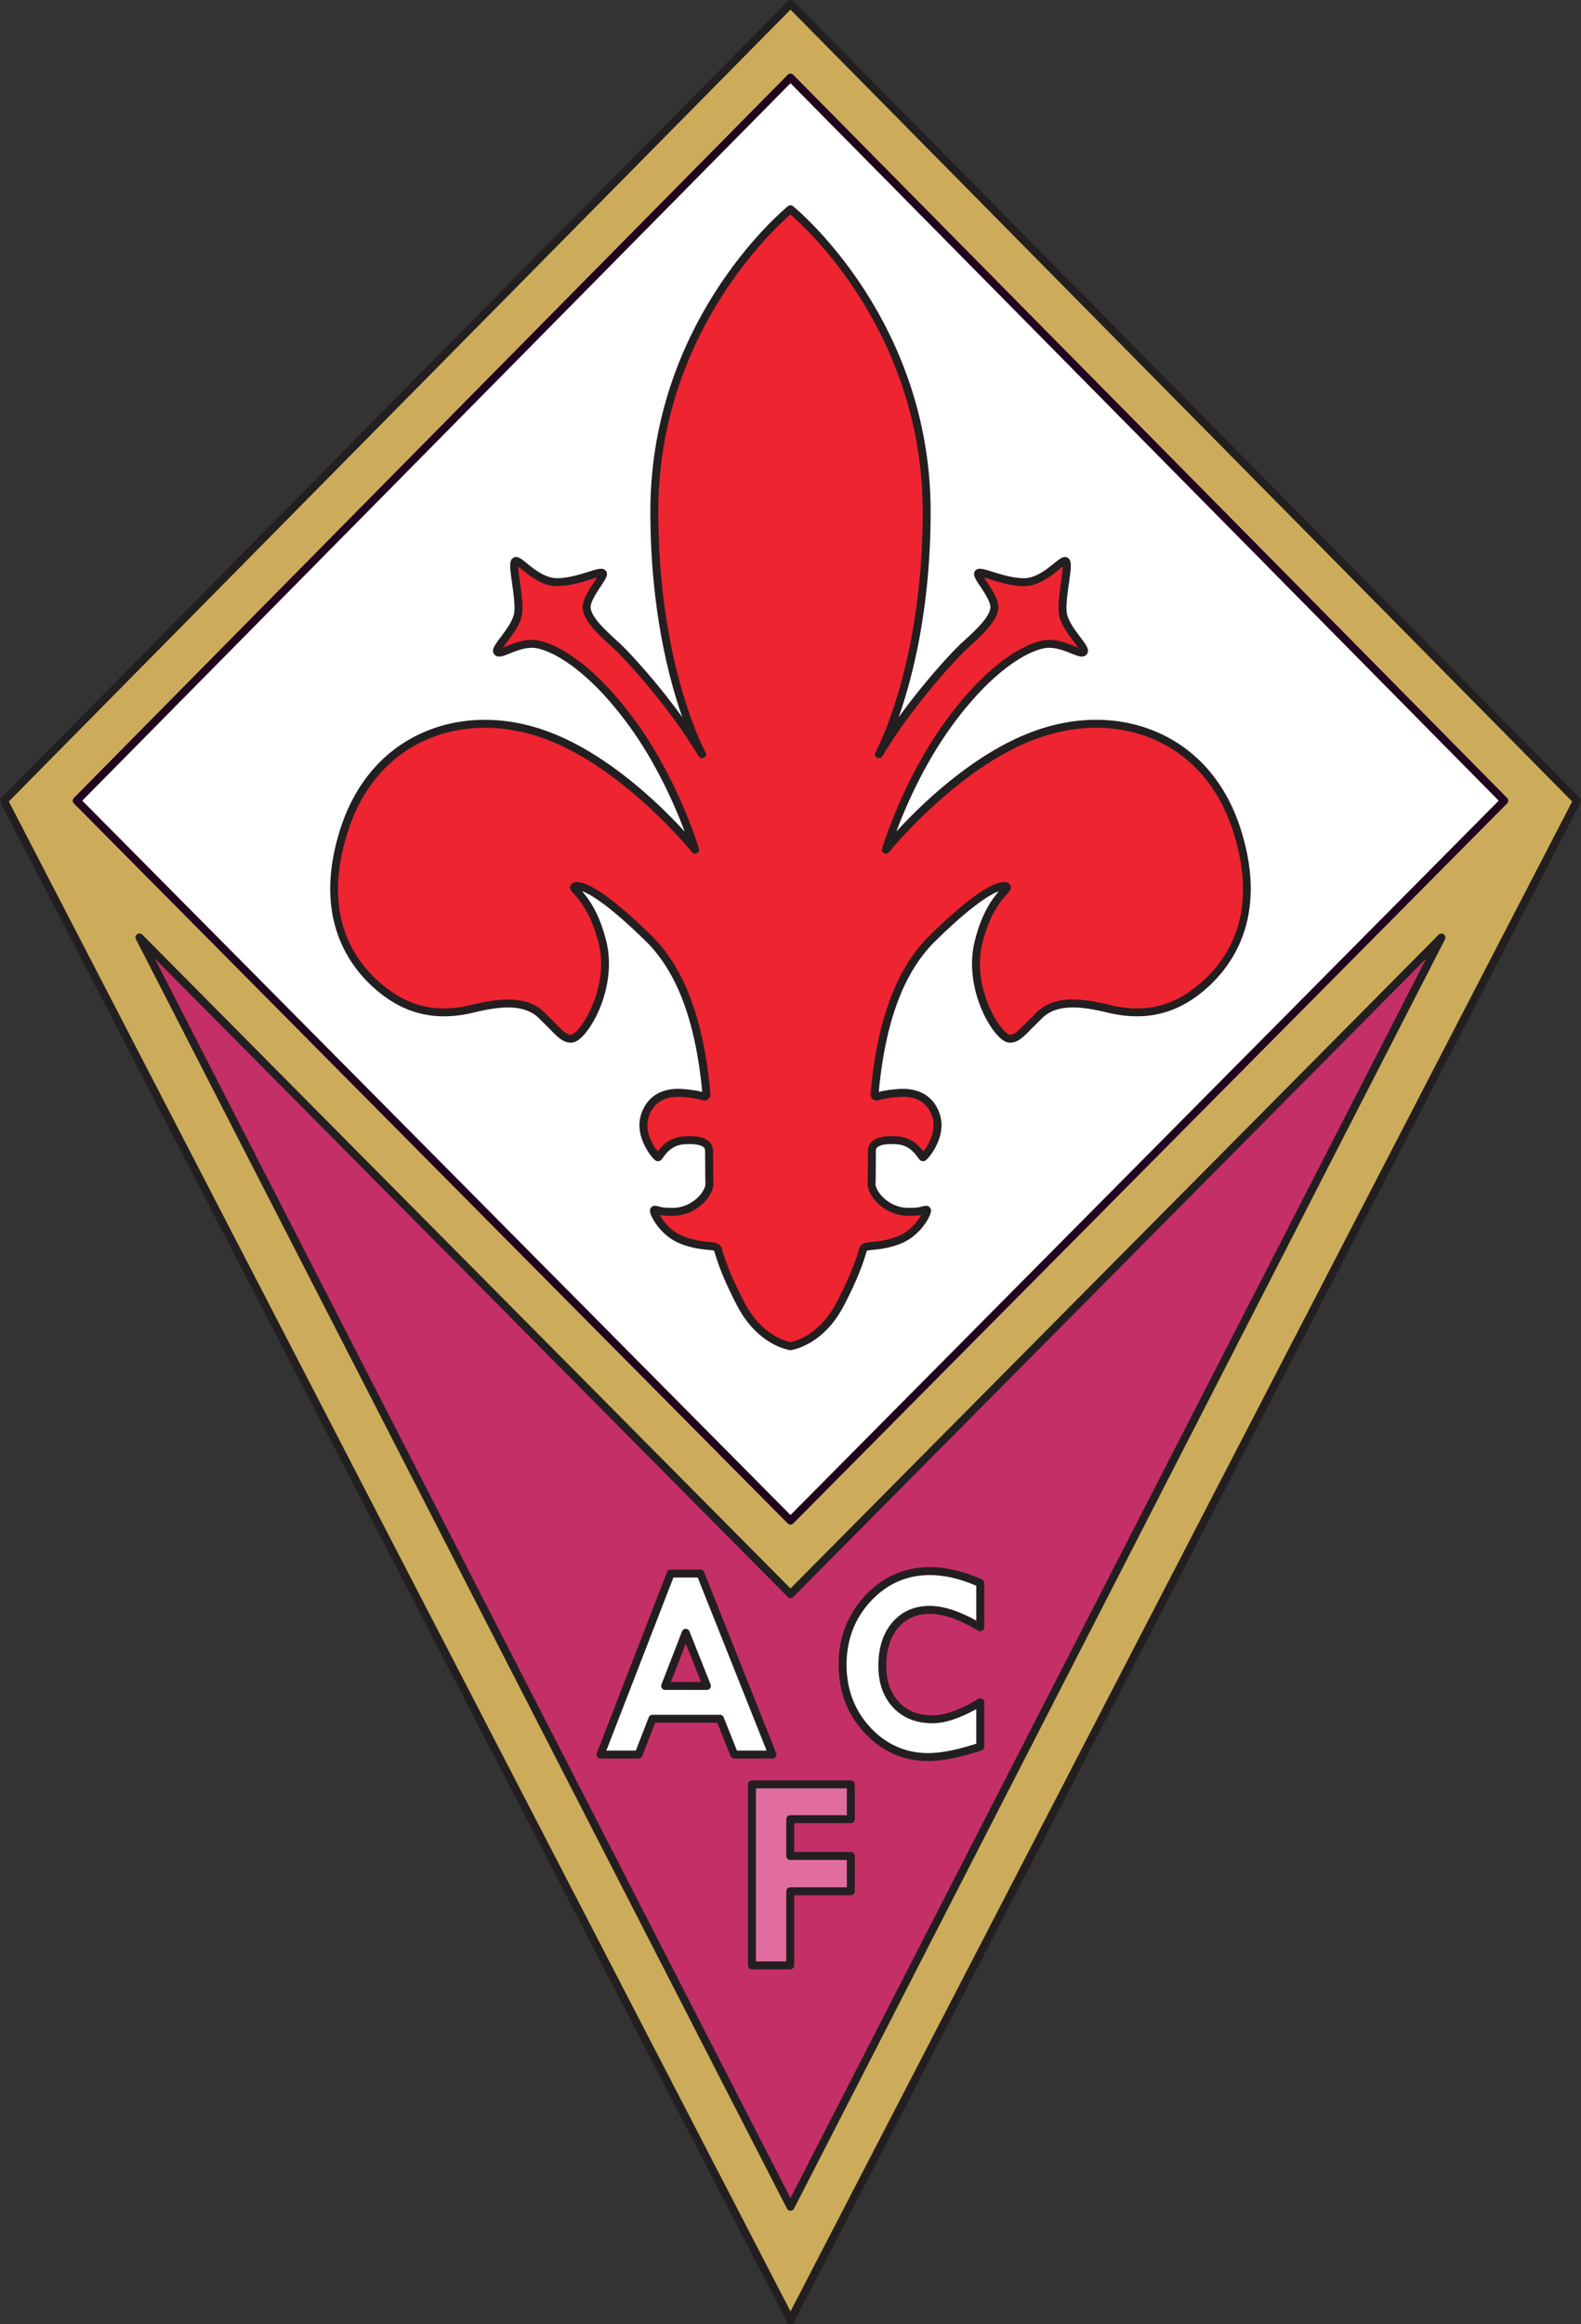
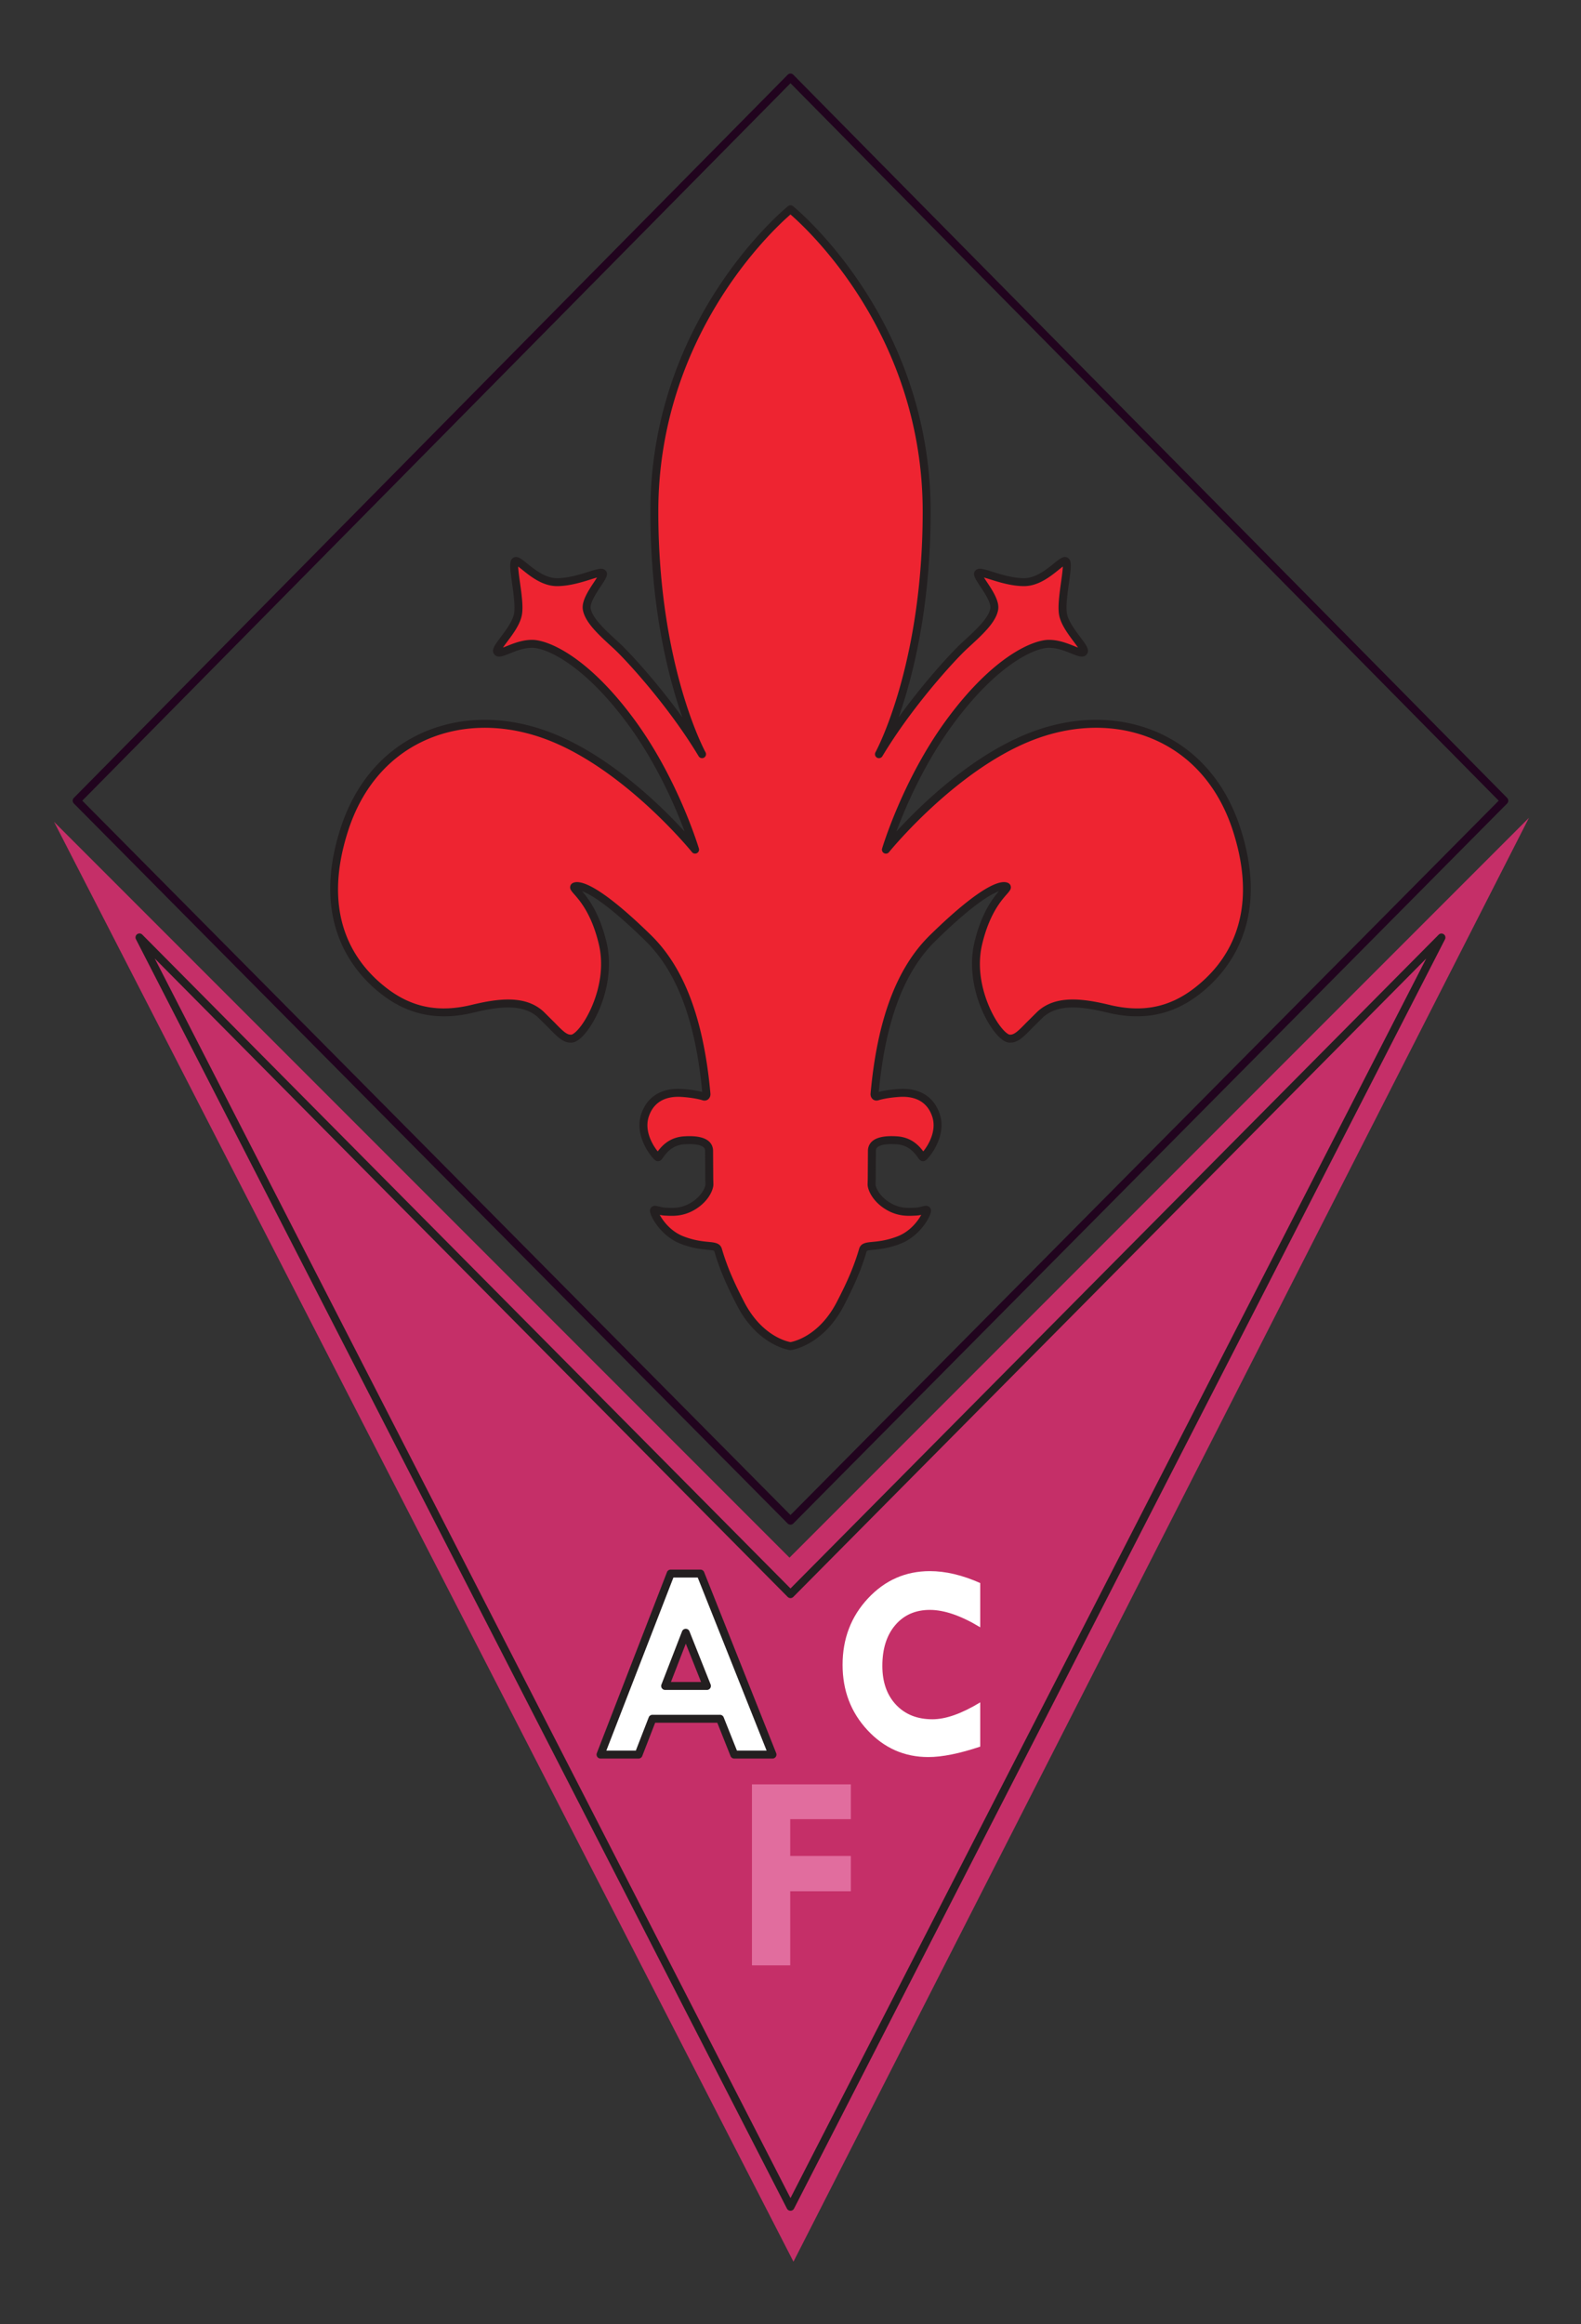
<svg xmlns="http://www.w3.org/2000/svg" viewBox="-0.12 0 424.33 623.43">
  <rect x="-0.12" y="0" width="424.33" height="623.43" fill="#333333" stroke="none" />
  <defs>
    <clipPath id="a">
      <path d="M0 0h424.09v623.43H0Zm0 0" />
    </clipPath>
  </defs>
  <path d="m410.238 219.39-198.46 198.462L14.382 220.457l198.46 386.254z" style="stroke:none;fill-rule:nonzero;fill:#c52f68;fill-opacity:1" />
-   <path d="M212.043 622.363 423.141 214.81 212.043 1.066l-4.934 4.997L.95 214.809zM37.316 251.473l174.727 176.156 174.715-176.137L212.043 591.98zM212.043 20.809c9.16 9.273 182.621 184.906 191.578 193.976-8.976 9.055-182.433 183.93-191.578 193.145-9.14-9.215-182.598-184.09-191.578-193.145 8.957-9.07 182.418-184.703 191.578-193.976" style="stroke:none;fill-rule:nonzero;fill:#ccac5a;fill-opacity:1" />
  <g clip-path="url(#a)">
-     <path d="M212.043 0a1.06 1.06 0 0 0-.758.316L.188 214.06A1.07 1.07 0 0 0 0 215.3l211.098 407.55c.18.356.547.579.945.579s.766-.223.95-.578L424.09 215.297c.21-.41.133-.91-.192-1.238L212.805.316a1.08 1.08 0 0 0-.762-.316m-4.176 6.813s3.09-3.125 4.176-4.227c1.504 1.523 208.71 211.324 209.793 212.418L212.043 620.043C210.172 616.422 2.961 216.371 2.25 215.008 3.336 213.906 207.867 6.813 207.867 6.813" style="stroke:none;fill-rule:nonzero;fill:#231f20;fill-opacity:1" />
-   </g>
-   <path d="M211.285 20.059 19.707 214.035a1.066 1.066 0 0 0 0 1.504l191.578 193.145a1.073 1.073 0 0 0 1.516 0l191.582-193.145c.41-.418.41-1.086 0-1.504L212.805 20.06a1.08 1.08 0 0 0-.762-.32c-.285 0-.559.116-.758.32m190.836 194.726-190.078 191.63" style="display:inline;fill:#fff;fill-opacity:1;fill-rule:nonzero;stroke:none" />
+     </g>
  <path d="M36.688 250.61a1.065 1.065 0 0 0-.32 1.35L211.093 592.47a1.07 1.07 0 0 0 1.898 0L387.707 251.98a1.07 1.07 0 0 0-.324-1.351 1.064 1.064 0 0 0-1.383.113L212.043 426.113c-1.5-1.515-173.969-175.39-173.969-175.39a1.07 1.07 0 0 0-1.386-.114m4.722 6.508L211.285 428.38c.2.203.473.316.758.316s.559-.113.758-.316c0 0 160.687-161.992 169.86-171.242L212.042 589.645c-1.844-3.594-164.598-320.77-170.633-332.528" style="stroke:none;fill-rule:nonzero;fill:#231f20;fill-opacity:1" />
  <path d="M211.285 20.059 19.707 214.035a1.066 1.066 0 0 0 0 1.504l191.578 193.145a1.073 1.073 0 0 0 1.516 0l191.582-193.145c.41-.418.41-1.086 0-1.504L212.805 20.06a1.08 1.08 0 0 0-.762-.32c-.285 0-.559.116-.758.32m.758 2.265c1.504 1.52 188.613 190.977 190.078 192.461l-190.078 191.63c-1.492-1.509-188.621-190.161-190.078-191.63 1.469-1.484 188.578-190.941 190.078-192.46" style="display:inline;fill:#21041e;fill-opacity:1;fill-rule:nonzero;stroke:none" />
  <path d="M212.043 361.117s-8.043-1.125-13.336-11.289c-2.77-5.316-4.691-9.68-6.105-14.535-.508-1.734-3.586-.313-9.633-2.625-5.332-2.035-7.824-7.559-7.559-8 .266-.445 1.156.266 3.024.355 1.867.086 4.535.356 7.644-1.601 3.113-1.957 4.184-4.625 4.203-5.688.012-.437-.027-.882-.039-1.336-.058-2.34-.074-4.87-.05-7.644.019-2.395-2.79-3.14-6.778-2.848-4.89.356-6.492 4.531-6.937 4.531-.356 0-5.383-5.644-3.47-11.289 1.692-4.98 5.872-6.226 9.872-5.96 3.039.203 4.91.648 5.879.949.558.172.762-.356.73-.68-1.433-15.953-5.468-31.875-15.59-41.793-13.335-13.07-18.406-14.402-19.738-13.867-1.336.531 4.535 2.933 7.469 15.203s-5.09 25.254-8.27 25.605c-2.402.27-4.132-2.52-8.27-6.402-4.269-4-10.667-3.465-18.405-1.598-7.848 1.895-15.739 1.332-23.473-4.535-9.863-7.48-18.14-21.074-10.938-43.48 8.082-25.153 31.743-33.344 53.618-25.61 21.875 7.739 40.547 30.946 40.547 30.946s-5.336-18.14-17.075-34.145c-11.734-16.004-22.14-21.074-26.675-21.074s-8.536 3.203-9.336 2.137c-.801-1.07 5.07-6.137 5.601-10.406.535-4.266-1.863-13.07-.8-13.872 1.07-.8 5.605 5.602 11.206 5.602 5.602 0 11.47-3.2 12.27-2.398.8.8-4.8 6.402-4.27 9.601.536 3.2 4.536 6.668 8.004 9.871 3.465 3.2 14.938 15.738 22.942 29.074 0 0-12.805-22.941-12.805-65.086 0-52.015 36.543-81.093 36.543-81.093s36.547 29.078 36.547 81.093c0 42.145-12.805 65.086-12.805 65.086 8-13.336 19.473-25.875 22.942-29.074 3.464-3.203 7.468-6.672 8-9.87.535-3.2-5.067-8.802-4.266-9.602.8-.801 6.668 2.398 12.27 2.398s10.136-6.402 11.203-5.602c1.066.801-1.332 9.606-.801 13.871.535 4.27 6.402 9.336 5.601 10.407-.8 1.066-4.8-2.137-9.336-2.137-4.535 0-14.937 5.07-26.675 21.074-11.735 16.004-17.07 34.145-17.07 34.145s18.671-23.207 40.546-30.946c21.871-7.734 45.531.458 53.617 25.61 7.2 22.406-1.078 36-10.937 43.48-7.738 5.868-15.629 6.43-23.477 4.535-7.734-1.867-14.136-2.402-18.406 1.598-4.137 3.883-5.867 6.672-8.266 6.402-3.183-.351-11.203-13.335-8.27-25.605 2.935-12.27 8.802-14.672 7.47-15.203-1.336-.535-6.403.797-19.743 13.867-10.117 9.918-14.152 25.84-15.59 41.793-.03.324.173.852.731.68.969-.301 2.844-.746 5.883-.95 4-.265 8.18.981 9.867 5.961 1.914 5.645-3.11 11.29-3.469 11.29-.445 0-2.043-4.176-6.933-4.532-3.992-.293-6.797.453-6.781 2.848.027 2.773.011 5.305-.051 7.644-.012.454-.047.899-.04 1.336.024 1.063 1.09 3.73 4.204 5.688s5.777 1.687 7.644 1.601c1.871-.09 2.758-.8 3.024-.355.27.441-2.223 5.965-7.555 8-6.047 2.312-9.129.89-9.633 2.625-1.418 4.855-3.336 9.219-6.105 14.535-5.293 10.164-13.34 11.29-13.34 11.29" style="stroke:none;fill-rule:nonzero;fill:#ee2431;fill-opacity:1" />
  <path d="M211.379 55.305c-.367.293-36.945 29.996-36.945 81.925 0 25.739 4.82 44.473 8.578 55.184-6.992-9.68-14.39-17.617-16.926-19.957l-.746-.687c-3.043-2.793-6.492-5.961-6.926-8.575a2 2 0 0 1-.023-.289c0-1.5 1.62-3.941 2.714-5.59.98-1.472 1.684-2.535 1.684-3.363 0-.351-.125-.656-.406-.937-.805-.809-2.067-.414-4.57.375-2.305.722-5.461 1.71-8.454 1.71-3.113 0-6.039-2.359-7.972-3.921-1.692-1.368-2.805-2.266-3.871-1.465-1.004.754-.801 2.496-.207 6.719.39 2.765.832 5.902.586 7.87-.266 2.126-2.211 4.72-3.63 6.61-1.62 2.16-2.593 3.461-1.765 4.566.863 1.157 2.328.567 4.184-.18 1.687-.679 3.789-1.527 6.004-1.527 3.695 0 13.843 4.317 25.816 20.637 7.75 10.57 12.707 22.176 15.133 28.668-6.496-7.105-20.938-21.285-37.39-27.101-11.985-4.239-24.208-3.79-34.419 1.27-9.75 4.827-16.863 13.48-20.57 25.019-8.113 25.234 3.601 38.808 11.308 44.656 7.133 5.414 15.106 6.957 24.368 4.719 6.605-1.594 13.289-2.536 17.425 1.343l2.852 2.829c2.406 2.472 3.992 4.109 6.266 3.855 1.628-.18 3.3-2.113 4.418-3.7 2.976-4.234 5.425-10.78 5.425-17.46 0-1.926-.203-3.863-.656-5.758-1.851-7.742-4.797-11.629-6.555-13.68 2.2.801 7.114 3.625 17.043 13.36 8.446 8.273 13.41 21.539 15.203 40.492-1.16-.3-2.89-.629-5.406-.797-5.476-.363-9.363 2.008-10.949 6.68-1.586 4.664 1.047 9.074 2.246 10.754 1.399 1.949 1.918 1.949 2.23 1.949.653 0 .985-.457 1.403-1.035.828-1.145 2.375-3.27 5.61-3.504 3.534-.258 4.808.402 5.253.82.27.25.387.547.383.957l.05 7.68.02.512.02.773c-.016.785-.973 3.09-3.703 4.809-2.649 1.664-4.89 1.546-6.696 1.453l-.332-.016c-.77-.039-1.343-.195-1.804-.32-.61-.168-1.63-.446-2.184.48-.289.48-.16 1.028 0 1.5.766 2.207 3.633 6.344 8.094 8.047 3.18 1.219 5.605 1.45 7.207 1.602.715.066 1.601.148 1.773.3 1.348 4.633 3.14 8.903 6.192 14.758 5.48 10.528 13.785 11.801 14.133 11.848q.151.023.296 0c.352-.047 8.653-1.32 14.137-11.848 3.047-5.851 4.84-10.12 6.184-14.73.175-.18 1.062-.262 1.777-.328 1.606-.153 4.027-.383 7.211-1.602 4.46-1.703 7.328-5.84 8.09-8.043.164-.476.289-1.023.004-1.504-.559-.926-1.578-.648-2.184-.48-.465.125-1.039.281-1.805.32l-.335.016c-1.801.093-4.047.21-6.696-1.453-2.73-1.72-3.683-4.024-3.703-4.81l.02-.772.02-.512.054-7.68c-.004-.41.113-.707.379-.957.445-.418 1.719-1.078 5.254-.82 3.238.234 4.78 2.36 5.613 3.504.418.578.75 1.035 1.398 1.035.313 0 .836 0 2.23-1.95 1.204-1.68 3.833-6.09 2.25-10.753-1.585-4.672-5.476-7.043-10.952-6.68-2.516.168-4.246.496-5.403.797 1.79-18.953 6.758-32.219 15.203-40.492 9.93-9.735 14.84-12.559 17.04-13.356-1.754 2.047-4.704 5.934-6.555 13.676a24.8 24.8 0 0 0-.656 5.758c0 6.68 2.449 13.226 5.425 17.46 1.118 1.587 2.79 3.52 4.418 3.7 2.274.254 3.864-1.383 6.27-3.856l2.848-2.828c4.136-3.879 10.82-2.937 17.425-1.343 9.262 2.238 17.235.695 24.371-4.72 7.704-5.847 19.418-19.421 11.305-44.655-3.707-11.54-10.82-20.192-20.57-25.02-10.211-5.059-22.434-5.508-34.414-1.27-16.453 5.817-30.895 19.997-37.395 27.102 2.43-6.492 7.383-18.098 15.137-28.668 11.969-16.32 22.117-20.637 25.812-20.637 2.215 0 4.317.848 6.004 1.528 1.856.746 3.32 1.336 4.188.18.828-1.106-.149-2.407-1.766-4.567-1.422-1.89-3.367-4.484-3.633-6.61-.246-1.968.196-5.105.586-7.87.598-4.223.801-5.965-.203-6.72-1.066-.8-2.183.099-3.87 1.466-1.938 1.562-4.864 3.922-7.974 3.922-2.996 0-6.152-.989-8.457-1.711-2.503-.79-3.761-1.184-4.57-.375-.277.28-.402.586-.402.937 0 .828.703 1.89 1.68 3.363 1.097 1.649 2.718 4.09 2.718 5.59q0 .154-.023.29c-.438 2.613-3.883 5.78-6.926 8.574l-.746.687c-2.54 2.34-9.934 10.277-16.926 19.957 3.758-10.71 8.578-29.445 8.578-55.184 0-51.93-36.578-81.632-36.945-81.925a1.06 1.06 0 0 0-1.332 0m-22.54 147.937c.34-.199.532-.558.532-.926 0-.175-.043-.355-.137-.52-.125-.226-12.668-23.23-12.668-64.566 0-47.074 30.618-75.484 35.477-79.695 4.863 4.211 35.48 32.621 35.48 79.695 0 41.336-12.543 64.34-12.671 64.567a1.074 1.074 0 0 0 .398 1.445c.504.29 1.148.121 1.45-.375 8.046-13.414 19.491-25.836 22.75-28.844l.741-.683c3.457-3.176 7.032-6.457 7.59-9.793q.047-.305.047-.621c0-2.168-1.687-4.711-3.066-6.79-.25-.378-.543-.816-.79-1.21.516.14 1.122.328 1.665.5 2.433.762 5.77 1.808 9.093 1.808 3.864 0 7.141-2.644 9.313-4.394.355-.29.754-.61 1.094-.86-.035 1.04-.278 2.77-.473 4.153-.32 2.281-.676 4.8-.676 6.867 0 .563.028 1.09.086 1.57.336 2.688 2.39 5.426 4.043 7.625.356.477.774 1.04 1.102 1.524a55 55 0 0 1-1.02-.399c-1.762-.71-4.172-1.68-6.8-1.68-4.368 0-15.083 4.532-27.536 21.508-11.71 15.973-17.18 34.293-17.234 34.473a1.067 1.067 0 0 0 1.855.973c.184-.23 18.743-23.063 40.07-30.606 11.434-4.043 23.067-3.629 32.755 1.168 9.222 4.57 15.96 12.785 19.492 23.762 7.32 22.781-1.707 35.578-10.567 42.3-6.683 5.071-13.859 6.454-22.582 4.348-7.187-1.734-14.507-2.71-19.382 1.86l-2.922 2.898c-2.207 2.27-3.32 3.356-4.5 3.223-.41-.043-1.52-.828-2.91-2.809-2.657-3.773-6.579-12.55-4.442-21.492 1.926-8.035 5.086-11.637 6.61-13.367.765-.875 1.23-1.402 1.05-2.156-.058-.243-.242-.684-.832-.918-2.972-1.192-10.39 3.816-20.883 14.097-8.918 8.743-14.12 22.63-15.906 42.461-.043.465.098 1.114.621 1.535.406.332.95.426 1.489.258.808-.25 2.613-.703 5.632-.902 3.13-.207 7.196.531 8.79 5.234.269.793.382 1.582.382 2.356 0 3.066-1.781 5.808-2.77 7.027-.995-1.34-3.046-3.75-6.925-4.031-3.316-.242-5.625.226-6.867 1.39-.7.657-1.067 1.532-1.059 2.532l-.05 7.605-.02.469-.02.922c.032 1.472 1.309 4.433 4.7 6.566 3.222 2.024 6.062 1.875 7.94 1.781l.325-.015a9 9 0 0 0 1.43-.192c-.899 1.664-3.012 4.48-6.395 5.774-2.91 1.113-5.074 1.316-6.648 1.469-1.703.16-3.172.296-3.625 1.851-1.305 4.469-3.05 8.625-6.031 14.344-4.727 9.078-11.52 10.543-12.391 10.695-.871-.152-7.66-1.617-12.39-10.695-2.981-5.723-4.727-9.875-6.032-14.344-.45-1.555-1.922-1.691-3.621-1.851-1.578-.153-3.738-.356-6.652-1.47-3.383-1.292-5.496-4.108-6.395-5.773.406.086.871.164 1.43.192l.324.015c1.883.094 4.723.243 7.941-1.78 3.391-2.134 4.668-5.095 4.7-6.567l-.02-.922-.02-.465-.05-7.61c.008-1-.356-1.874-1.055-2.53-1.242-1.165-3.555-1.633-6.867-1.391-3.879.281-5.93 2.691-6.926 4.031-.992-1.223-2.773-3.96-2.773-7.027 0-.774.117-1.563.383-2.356 1.597-4.703 5.66-5.441 8.789-5.234 3.023.2 4.828.652 5.632.902.54.168 1.082.074 1.493-.258.52-.421.66-1.07.617-1.535-1.785-19.832-6.988-33.718-15.906-42.46-10.493-10.282-17.907-15.29-20.883-14.098-.586.234-.774.675-.828.918-.18.754.28 1.28 1.05 2.156 1.52 1.73 4.684 5.332 6.606 13.367 2.137 8.941-1.785 17.715-4.442 21.492-1.386 1.98-2.5 2.766-2.906 2.809-1.183.133-2.297-.953-4.504-3.223l-2.918-2.898c-4.875-4.57-12.199-3.594-19.386-1.86-8.72 2.106-15.895.723-22.579-4.347-8.863-6.723-17.89-19.52-10.566-42.301 3.527-10.977 10.266-19.191 19.488-23.762 9.688-4.797 21.32-5.21 32.758-1.168 21.328 7.543 39.887 30.375 40.07 30.606a1.069 1.069 0 0 0 1.855-.973c-.054-.18-5.523-18.5-17.233-34.473-12.454-16.976-23.168-21.507-27.54-21.507-2.625 0-5.039.968-6.796 1.68a55 55 0 0 1-1.024.398c.328-.485.746-1.047 1.106-1.524 1.648-2.199 3.707-4.937 4.039-7.625.062-.48.09-1.007.09-1.57 0-2.066-.36-4.586-.68-6.867-.195-1.383-.438-3.113-.469-4.153.34.25.734.57 1.094.86 2.168 1.75 5.445 4.394 9.312 4.394 3.32 0 6.657-1.047 9.094-1.808.543-.172 1.145-.36 1.66-.5-.246.394-.535.832-.785 1.21-1.383 2.079-3.07 4.622-3.07 6.79q-.001.316.05.62c.555 3.337 4.13 6.618 7.587 9.794l.746.683c3.257 3.008 14.703 15.43 22.75 28.844.297.496.941.664 1.449.375" style="stroke:none;fill-rule:nonzero;fill:#231f20;fill-opacity:1" />
  <path d="M179.883 422.125h7.988l19.336 48.55h-10.266l-3.82-9.605h-18.133l-3.722 9.606h-10.207zm4.05 15.879-5.535 14.266h11.215z" style="stroke:none;fill-rule:nonzero;fill:#fff;fill-opacity:1" />
  <path d="M179.883 421.059c-.438 0-.836.27-.992.68l-18.828 48.55a1.072 1.072 0 0 0 .996 1.453h10.207c.437 0 .836-.273.992-.683l3.46-8.922h16.677l3.558 8.933c.16.407.555.672.988.672h10.266c.356 0 .684-.176.883-.469.2-.293.238-.664.11-.996l-19.337-48.547a1.065 1.065 0 0 0-.992-.671zm7.265 2.132c.504 1.27 17.407 43.704 18.485 46.414h-7.965c-.465-1.16-3.559-8.93-3.559-8.93a1.06 1.06 0 0 0-.988-.671h-18.133c-.441 0-.836.27-.996.68 0 0-3.004 7.746-3.457 8.921h-7.918c1.047-2.695 17.5-45.128 17.996-46.414z" style="stroke:none;fill-rule:nonzero;fill:#231f20;fill-opacity:1" />
  <path d="M183.93 436.938c-.442 0-.832.269-.993.68l-5.53 14.265c-.13.328-.087.695.113.988.199.29.527.465.878.465h11.215c.356 0 .684-.176.883-.469.2-.293.238-.664.11-.996l-5.68-14.262a1.06 1.06 0 0 0-.996-.671m.015 3.98 4.094 10.281h-8.078c.726-1.879 2.82-7.277 3.984-10.281" style="stroke:none;fill-rule:nonzero;fill:#231f20;fill-opacity:1" />
  <path d="M262.969 424.66v11.871c-5.145-3.113-9.653-4.668-13.516-4.668q-5.8 0-9.281 4.07-3.476 4.068-3.477 10.954 0 6.51 3.66 10.414 3.663 3.902 9.786 3.902c3.578 0 7.851-1.512 12.828-4.535v11.871q-8.368 2.8-13.942 2.8c-6.398 0-11.836-2.394-16.3-7.19q-6.704-7.19-6.704-17.547.001-10.536 6.829-17.84 6.824-7.3 16.609-7.301c4.2 0 8.703 1.062 13.508 3.2" style="stroke:none;fill-rule:nonzero;fill:#fff;fill-opacity:1" />
-   <path d="M232.074 428.035c-4.722 5.05-7.113 11.297-7.113 18.567 0 7.152 2.348 13.3 6.984 18.273 4.657 4.996 10.403 7.531 17.082 7.531 3.817 0 8.621-.96 14.282-2.855.433-.145.73-.551.73-1.012v-11.871c0-.383-.21-.738-.547-.93a1.08 1.08 0 0 0-1.078.02c-4.781 2.906-8.91 4.379-12.273 4.379-3.813 0-6.758-1.164-9.008-3.567-2.238-2.382-3.371-5.64-3.371-9.683 0-4.309 1.086-7.762 3.222-10.262 2.125-2.488 4.899-3.695 8.47-3.695 3.648 0 8.01 1.515 12.964 4.511a1.067 1.067 0 0 0 1.621-.91v-11.87c0-.423-.25-.806-.637-.977-4.918-2.184-9.613-3.293-13.941-3.293-6.797 0-12.649 2.574-17.387 7.644m1.434 35.387c-4.258-4.567-6.414-10.227-6.414-16.82 0-6.711 2.199-12.47 6.539-17.11 4.32-4.625 9.644-6.969 15.828-6.969 3.844 0 8.031.985 12.441 2.864v9.347c-4.632-2.566-8.832-3.941-12.449-3.941-4.176 0-7.57 1.496-10.09 4.445-2.476 2.899-3.734 6.817-3.734 11.649 0 4.601 1.328 8.351 3.95 11.144 2.636 2.813 6.19 4.239 10.562 4.239 3.351 0 7.32-1.32 11.761-3.797v9.277c-5.113 1.66-9.457 2.523-12.875 2.523-6.062 0-11.285-2.304-15.52-6.851" style="stroke:none;fill-rule:nonzero;fill:#231f20;fill-opacity:1" />
  <path d="M201.7 478.668h26.542v9.336H211.97v9.871h16.273v9.469H211.97v19.875h-10.27z" style="stroke:none;fill-rule:nonzero;fill:#e16d9e;fill-opacity:1" />
-   <path d="M201.7 477.602c-.59 0-1.067.476-1.067 1.066v48.55c0 .59.476 1.067 1.066 1.067h10.27c.59 0 1.066-.476 1.066-1.066V508.41h15.207c.59 0 1.067-.476 1.067-1.066v-9.469c0-.59-.477-1.066-1.067-1.066h-15.207v-7.739h15.207c.59 0 1.067-.476 1.067-1.066v-9.336c0-.59-.477-1.066-1.067-1.066zm25.477 2.132v7.204h-15.207c-.586 0-1.067.476-1.067 1.066v9.871c0 .59.48 1.066 1.067 1.066h15.207v7.336h-15.207c-.586 0-1.067.477-1.067 1.067v18.808h-8.136v-46.418z" style="stroke:none;fill-rule:nonzero;fill:#231f20;fill-opacity:1" />
</svg>